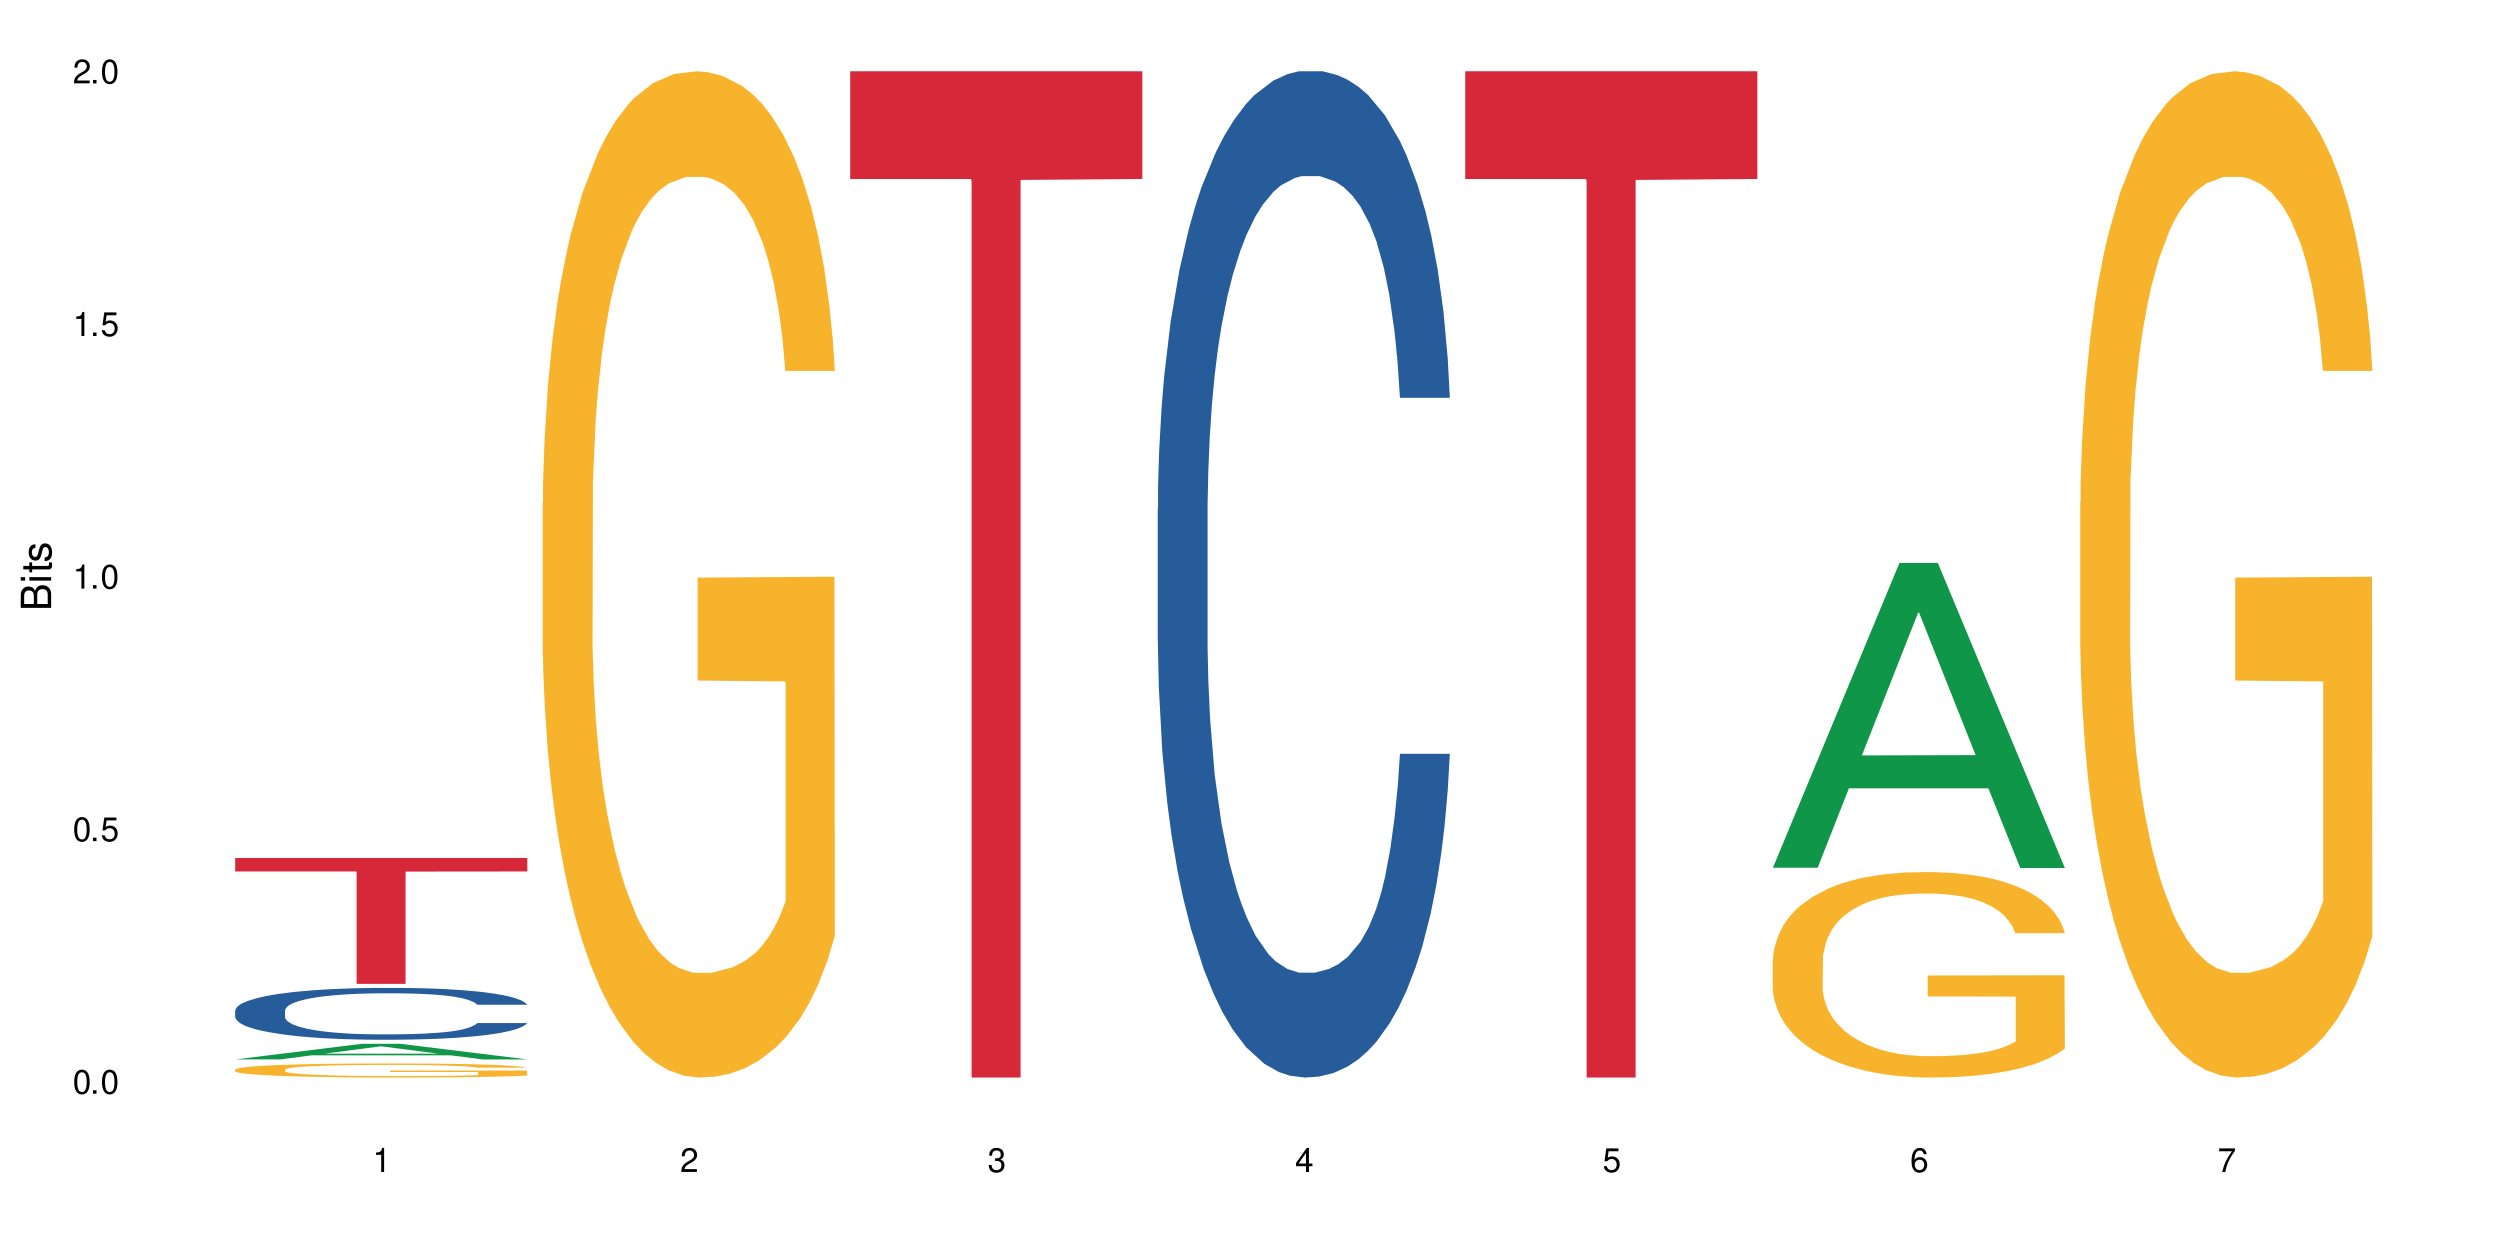
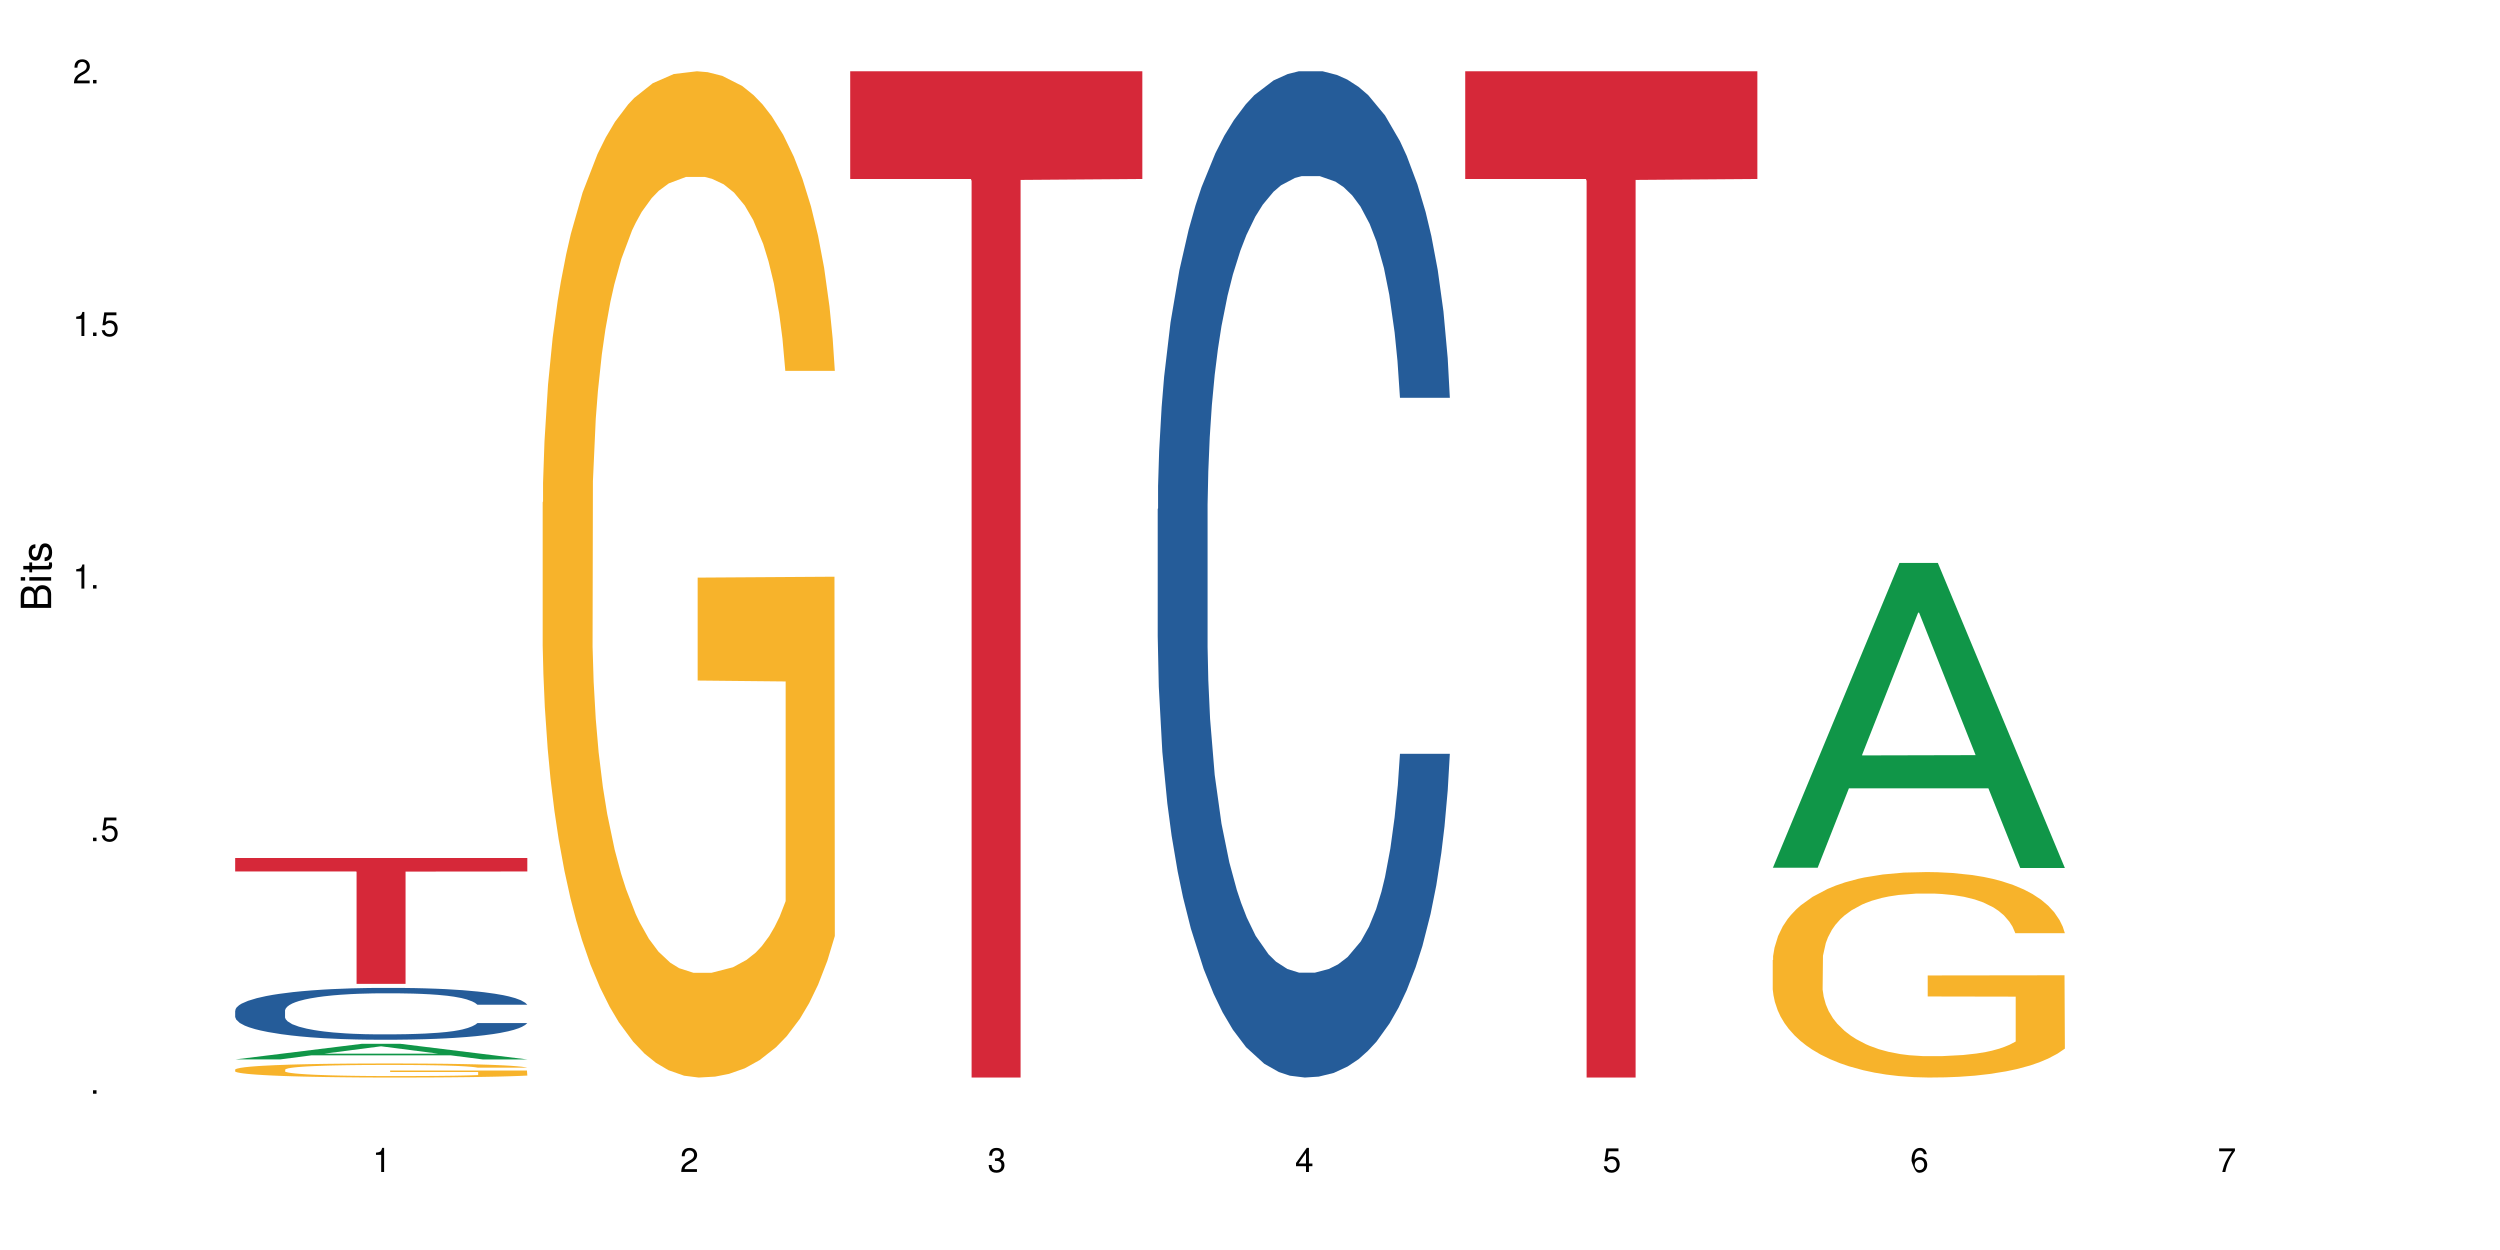
<svg xmlns="http://www.w3.org/2000/svg" xmlns:xlink="http://www.w3.org/1999/xlink" width="720" height="360" viewBox="0 0 720 360">
  <defs>
    <g>
      <g id="glyph-0-0">
</g>
      <g id="glyph-0-1">
-         <path d="M 2.641 -6.938 C 2 -6.938 1.422 -6.656 1.078 -6.172 C 0.641 -5.562 0.406 -4.641 0.406 -3.359 C 0.406 -1.016 1.188 0.219 2.641 0.219 C 4.078 0.219 4.859 -1.016 4.859 -3.297 C 4.859 -4.641 4.656 -5.547 4.203 -6.172 C 3.844 -6.656 3.281 -6.938 2.641 -6.938 Z M 2.641 -6.188 C 3.547 -6.188 4 -5.25 4 -3.375 C 4 -1.406 3.562 -0.484 2.625 -0.484 C 1.734 -0.484 1.281 -1.438 1.281 -3.344 C 1.281 -5.25 1.734 -6.188 2.641 -6.188 Z M 2.641 -6.188 " />
-       </g>
+         </g>
      <g id="glyph-0-2">
        <path d="M 1.828 -1 L 0.828 -1 L 0.828 0 L 1.828 0 Z M 1.828 -1 " />
      </g>
      <g id="glyph-0-3">
        <path d="M 4.562 -6.797 L 1.062 -6.797 L 0.547 -3.094 L 1.328 -3.094 C 1.719 -3.562 2.047 -3.734 2.578 -3.734 C 3.484 -3.734 4.062 -3.109 4.062 -2.094 C 4.062 -1.125 3.484 -0.531 2.578 -0.531 C 1.828 -0.531 1.375 -0.906 1.188 -1.672 L 0.328 -1.672 C 0.453 -1.109 0.547 -0.844 0.75 -0.594 C 1.125 -0.078 1.828 0.219 2.594 0.219 C 3.969 0.219 4.922 -0.781 4.922 -2.219 C 4.922 -3.562 4.031 -4.484 2.719 -4.484 C 2.25 -4.484 1.859 -4.359 1.469 -4.062 L 1.734 -5.969 L 4.562 -5.969 Z M 4.562 -6.797 " />
      </g>
      <g id="glyph-0-4">
        <path d="M 2.484 -4.938 L 2.484 0 L 3.328 0 L 3.328 -6.938 L 2.766 -6.938 C 2.469 -5.875 2.281 -5.734 0.984 -5.562 L 0.984 -4.938 Z M 2.484 -4.938 " />
      </g>
      <g id="glyph-0-5">
        <path d="M 4.859 -0.828 L 1.281 -0.828 C 1.359 -1.406 1.672 -1.781 2.5 -2.281 L 3.469 -2.828 C 4.406 -3.344 4.906 -4.062 4.906 -4.906 C 4.906 -5.484 4.672 -6.031 4.266 -6.406 C 3.859 -6.766 3.375 -6.938 2.719 -6.938 C 1.859 -6.938 1.219 -6.625 0.844 -6.031 C 0.609 -5.672 0.5 -5.234 0.484 -4.531 L 1.328 -4.531 C 1.359 -5.016 1.406 -5.281 1.531 -5.516 C 1.75 -5.938 2.188 -6.203 2.703 -6.203 C 3.469 -6.203 4.031 -5.641 4.031 -4.891 C 4.031 -4.344 3.719 -3.859 3.125 -3.516 L 2.234 -3 C 0.812 -2.172 0.406 -1.531 0.328 -0.016 L 4.859 -0.016 Z M 4.859 -0.828 " />
      </g>
      <g id="glyph-0-6">
        <path d="M 2.125 -3.188 L 2.578 -3.188 C 3.5 -3.188 3.984 -2.766 3.984 -1.922 C 3.984 -1.062 3.469 -0.531 2.594 -0.531 C 1.656 -0.531 1.203 -1 1.156 -2.016 L 0.312 -2.016 C 0.344 -1.453 0.438 -1.094 0.609 -0.781 C 0.953 -0.109 1.625 0.219 2.547 0.219 C 3.953 0.219 4.859 -0.625 4.859 -1.938 C 4.859 -2.828 4.516 -3.297 3.703 -3.594 C 4.344 -3.844 4.656 -4.328 4.656 -5.031 C 4.656 -6.219 3.875 -6.938 2.578 -6.938 C 1.203 -6.938 0.484 -6.172 0.453 -4.703 L 1.297 -4.703 C 1.312 -5.125 1.344 -5.359 1.453 -5.578 C 1.641 -5.969 2.062 -6.203 2.594 -6.203 C 3.344 -6.203 3.797 -5.75 3.797 -5 C 3.797 -4.516 3.609 -4.219 3.25 -4.047 C 3.016 -3.953 2.703 -3.922 2.125 -3.906 Z M 2.125 -3.188 " />
      </g>
      <g id="glyph-0-7">
        <path d="M 3.141 -1.672 L 3.141 0 L 3.984 0 L 3.984 -1.672 L 4.984 -1.672 L 4.984 -2.438 L 3.984 -2.438 L 3.984 -6.938 L 3.359 -6.938 L 0.266 -2.578 L 0.266 -1.672 Z M 3.141 -2.438 L 1 -2.438 L 3.141 -5.5 Z M 3.141 -2.438 " />
      </g>
      <g id="glyph-0-8">
-         <path d="M 4.781 -5.125 C 4.609 -6.266 3.891 -6.938 2.844 -6.938 C 2.094 -6.938 1.422 -6.578 1.031 -5.953 C 0.594 -5.266 0.406 -4.422 0.406 -3.172 C 0.406 -2 0.578 -1.25 0.984 -0.641 C 1.359 -0.078 1.953 0.219 2.703 0.219 C 3.984 0.219 4.922 -0.75 4.922 -2.094 C 4.922 -3.375 4.062 -4.281 2.844 -4.281 C 2.172 -4.281 1.641 -4.031 1.281 -3.516 C 1.281 -5.234 1.828 -6.188 2.797 -6.188 C 3.391 -6.188 3.797 -5.797 3.938 -5.125 Z M 2.734 -3.531 C 3.547 -3.531 4.062 -2.953 4.062 -2.031 C 4.062 -1.156 3.484 -0.531 2.703 -0.531 C 1.922 -0.531 1.328 -1.188 1.328 -2.078 C 1.328 -2.938 1.906 -3.531 2.734 -3.531 Z M 2.734 -3.531 " />
+         <path d="M 4.781 -5.125 C 4.609 -6.266 3.891 -6.938 2.844 -6.938 C 2.094 -6.938 1.422 -6.578 1.031 -5.953 C 0.594 -5.266 0.406 -4.422 0.406 -3.172 C 1.359 -0.078 1.953 0.219 2.703 0.219 C 3.984 0.219 4.922 -0.75 4.922 -2.094 C 4.922 -3.375 4.062 -4.281 2.844 -4.281 C 2.172 -4.281 1.641 -4.031 1.281 -3.516 C 1.281 -5.234 1.828 -6.188 2.797 -6.188 C 3.391 -6.188 3.797 -5.797 3.938 -5.125 Z M 2.734 -3.531 C 3.547 -3.531 4.062 -2.953 4.062 -2.031 C 4.062 -1.156 3.484 -0.531 2.703 -0.531 C 1.922 -0.531 1.328 -1.188 1.328 -2.078 C 1.328 -2.938 1.906 -3.531 2.734 -3.531 Z M 2.734 -3.531 " />
      </g>
      <g id="glyph-0-9">
        <path d="M 4.984 -6.797 L 0.438 -6.797 L 0.438 -5.969 L 4.109 -5.969 C 2.5 -3.656 1.828 -2.234 1.328 0 L 2.219 0 C 2.594 -2.172 3.453 -4.047 4.984 -6.094 Z M 4.984 -6.797 " />
      </g>
      <g id="glyph-1-0">
</g>
      <g id="glyph-1-1">
        <path d="M 0 -0.953 L 0 -4.891 C 0 -5.719 -0.234 -6.344 -0.734 -6.797 C -1.188 -7.234 -1.812 -7.469 -2.5 -7.469 C -3.547 -7.469 -4.188 -7 -4.625 -5.875 C -4.984 -6.688 -5.625 -7.094 -6.531 -7.094 C -7.172 -7.094 -7.734 -6.859 -8.141 -6.391 C -8.562 -5.922 -8.75 -5.344 -8.75 -4.5 L -8.75 -0.953 Z M -4.984 -2.062 L -7.766 -2.062 L -7.766 -4.219 C -7.766 -4.844 -7.688 -5.203 -7.453 -5.5 C -7.219 -5.812 -6.859 -5.969 -6.375 -5.969 C -5.891 -5.969 -5.531 -5.812 -5.297 -5.5 C -5.062 -5.203 -4.984 -4.844 -4.984 -4.219 Z M -0.984 -2.062 L -4 -2.062 L -4 -4.781 C -4 -5.766 -3.438 -6.359 -2.484 -6.359 C -1.547 -6.359 -0.984 -5.766 -0.984 -4.781 Z M -0.984 -2.062 " />
      </g>
      <g id="glyph-1-2">
        <path d="M -6.281 -1.797 L -6.281 -0.797 L 0 -0.797 L 0 -1.797 Z M -8.75 -1.797 L -8.75 -0.797 L -7.484 -0.797 L -7.484 -1.797 Z M -8.75 -1.797 " />
      </g>
      <g id="glyph-1-3">
        <path d="M -6.281 -3.047 L -6.281 -2.016 L -8.016 -2.016 L -8.016 -1.016 L -6.281 -1.016 L -6.281 -0.172 L -5.469 -0.172 L -5.469 -1.016 L -0.719 -1.016 C -0.078 -1.016 0.281 -1.453 0.281 -2.234 C 0.281 -2.5 0.25 -2.719 0.188 -3.047 L -0.641 -3.047 C -0.609 -2.906 -0.594 -2.766 -0.594 -2.562 C -0.594 -2.141 -0.719 -2.016 -1.156 -2.016 L -5.469 -2.016 L -5.469 -3.047 Z M -6.281 -3.047 " />
      </g>
      <g id="glyph-1-4">
        <path d="M -4.531 -5.25 C -5.766 -5.25 -6.469 -4.422 -6.469 -2.969 C -6.469 -1.516 -5.719 -0.562 -4.547 -0.562 C -3.562 -0.562 -3.094 -1.062 -2.734 -2.562 L -2.516 -3.484 C -2.344 -4.188 -2.094 -4.469 -1.641 -4.469 C -1.047 -4.469 -0.641 -3.875 -0.641 -3 C -0.641 -2.453 -0.797 -2 -1.062 -1.75 C -1.25 -1.594 -1.422 -1.531 -1.875 -1.469 L -1.875 -0.406 C -0.422 -0.453 0.281 -1.266 0.281 -2.922 C 0.281 -4.5 -0.5 -5.516 -1.719 -5.516 C -2.656 -5.516 -3.172 -4.984 -3.469 -3.734 L -3.703 -2.766 C -3.891 -1.953 -4.156 -1.609 -4.594 -1.609 C -5.188 -1.609 -5.547 -2.125 -5.547 -2.938 C -5.547 -3.75 -5.203 -4.172 -4.531 -4.203 Z M -4.531 -5.25 " />
      </g>
    </g>
  </defs>
  <rect x="-72" y="-36" width="864" height="432" fill="rgb(100%, 100%, 100%)" fill-opacity="1" />
  <path fill-rule="nonzero" fill="rgb(6.275%, 58.824%, 28.235%)" fill-opacity="1" d="M 67.73 305.113 L 67.82 305.109 L 104.227 300.613 L 115.281 300.613 L 151.867 305.117 L 139.012 305.117 L 129.844 303.941 L 89.664 303.941 L 80.676 305.113 L 67.73 305.113 L 93.527 303.457 L 126.156 303.449 L 109.887 301.352 L 109.707 301.348 L 109.527 301.359 L 93.438 303.449 L 93.527 303.457 Z M 67.73 305.113 " />
  <path fill-rule="nonzero" fill="rgb(14.51%, 36.078%, 60%)" fill-opacity="1" d="M 67.73 291.016 L 67.832 291 L 67.832 290.672 L 68.141 290.156 L 68.859 289.5 L 69.578 289.047 L 71.426 288.242 L 73.988 287.465 L 76.656 286.863 L 78.605 286.508 L 80.352 286.238 L 84.352 285.73 L 86.918 285.473 L 89.688 285.242 L 93.074 285.008 L 95.535 284.871 L 101.078 284.652 L 105.18 284.559 L 108.363 284.516 L 115.238 284.516 L 119.34 284.57 L 122.316 284.641 L 125.598 284.75 L 128.371 284.871 L 133.191 285.172 L 137.5 285.555 L 139.449 285.773 L 142.527 286.195 L 144.891 286.605 L 146.531 286.961 L 148.379 287.465 L 150.02 288.078 L 151.25 288.777 L 151.867 289.363 L 137.5 289.363 L 136.785 288.816 L 135.961 288.395 L 134.422 287.832 L 132.883 287.438 L 130.73 287.043 L 128.781 286.781 L 126.113 286.523 L 123.754 286.359 L 121.289 286.238 L 118.93 286.156 L 114.414 286.074 L 109.184 286.074 L 107.234 286.102 L 103.23 286.211 L 101.078 286.305 L 98 286.496 L 95.844 286.672 L 93.281 286.945 L 91.535 287.18 L 89.379 287.535 L 87.84 287.848 L 86.098 288.297 L 85.07 288.641 L 84.148 289.02 L 83.328 289.473 L 82.711 289.949 L 82.301 290.453 L 82.094 290.945 L 82.094 293.062 L 82.301 293.555 L 82.812 294.125 L 84.148 294.961 L 86.098 295.684 L 88.355 296.258 L 90.508 296.664 L 91.742 296.855 L 93.383 297.074 L 95.945 297.348 L 99.641 297.621 L 101.797 297.73 L 105.078 297.84 L 108.465 297.895 L 112.98 297.895 L 116.98 297.84 L 119.648 297.77 L 122.418 297.664 L 126.215 297.43 L 128.574 297.211 L 130.629 296.953 L 132.168 296.691 L 133.191 296.477 L 134.73 296.051 L 135.961 295.586 L 136.887 295.109 L 137.5 294.645 L 151.867 294.645 L 151.25 295.191 L 150.328 295.723 L 149.402 296.121 L 147.969 296.598 L 146.324 297.02 L 143.965 297.5 L 142.016 297.812 L 139.449 298.152 L 137.09 298.414 L 134.527 298.645 L 130.73 298.918 L 128.266 299.055 L 125.598 299.176 L 122.418 299.285 L 118.418 299.383 L 114.109 299.438 L 110.105 299.449 L 105.797 299.422 L 102.617 299.367 L 98.41 299.246 L 93.176 299 L 89.379 298.742 L 86.406 298.48 L 83.84 298.207 L 80.969 297.84 L 77.273 297.238 L 75.016 296.773 L 73.477 296.395 L 71.734 295.859 L 70.5 295.383 L 69.066 294.617 L 68.039 293.648 L 67.73 292.898 Z M 67.73 291.016 " />
  <path fill-rule="nonzero" fill="rgb(96.863%, 70.196%, 16.863%)" fill-opacity="1" d="M 67.73 308.016 L 67.832 308.012 L 67.832 307.938 L 68.242 307.773 L 69.27 307.543 L 70.605 307.355 L 72.039 307.207 L 72.965 307.129 L 74.504 307.016 L 75.836 306.938 L 79.223 306.77 L 83.531 306.613 L 85.891 306.547 L 88.559 306.484 L 92.355 306.414 L 94.102 306.387 L 99.438 306.328 L 105.488 306.293 L 112.16 306.281 L 115.238 306.285 L 119.441 306.301 L 125.188 306.34 L 128.473 306.375 L 131.039 306.414 L 133.707 306.461 L 136.988 306.535 L 140.066 306.625 L 142.527 306.715 L 144.992 306.824 L 147.043 306.941 L 148.789 307.074 L 150.328 307.227 L 151.25 307.359 L 151.867 307.488 L 137.605 307.488 L 136.785 307.359 L 135.859 307.258 L 134.32 307.137 L 132.781 307.047 L 131.242 306.977 L 128.371 306.879 L 125.906 306.82 L 122.828 306.77 L 119.855 306.734 L 116.469 306.715 L 114.414 306.707 L 108.977 306.707 L 104.055 306.73 L 101.18 306.762 L 99.129 306.793 L 96.254 306.848 L 94.512 306.891 L 93.484 306.922 L 90.406 307.035 L 88.355 307.141 L 87.227 307.211 L 85.789 307.32 L 84.762 307.422 L 83.633 307.57 L 83.02 307.68 L 82.199 307.93 L 82.094 308.598 L 82.402 308.738 L 83.02 308.891 L 83.84 309.023 L 85.07 309.164 L 86.301 309.27 L 88.457 309.414 L 90.305 309.512 L 91.742 309.574 L 94.512 309.672 L 95.641 309.707 L 98.309 309.773 L 101.078 309.824 L 104.465 309.871 L 107.027 309.891 L 111.133 309.91 L 116.363 309.91 L 122.52 309.887 L 126.422 309.859 L 129.09 309.828 L 130.832 309.805 L 132.988 309.762 L 134.527 309.727 L 135.961 309.684 L 137.707 309.621 L 137.707 308.738 L 112.363 308.734 L 112.363 308.32 L 151.762 308.316 L 151.867 309.762 L 149.711 309.863 L 147.043 309.957 L 144.48 310.031 L 141.812 310.094 L 138.016 310.164 L 134.938 310.211 L 130.215 310.262 L 125.906 310.297 L 121.395 310.316 L 117.391 310.328 L 112.672 310.332 L 108.465 310.324 L 103.949 310.305 L 100.359 310.273 L 97.074 310.234 L 93.793 310.188 L 89.688 310.109 L 87.02 310.047 L 84.25 309.969 L 81.48 309.879 L 79.016 309.777 L 77.375 309.699 L 75.734 309.609 L 73.988 309.5 L 72.348 309.375 L 71.117 309.258 L 69.988 309.129 L 69.168 309.008 L 68.348 308.84 L 67.938 308.707 L 67.73 308.594 Z M 67.73 308.016 " />
  <path fill-rule="nonzero" fill="rgb(83.922%, 15.686%, 22.353%)" fill-opacity="1" d="M 67.73 247.105 L 151.867 247.105 L 151.867 250.984 L 116.801 251.02 L 116.801 283.352 L 102.695 283.352 L 102.695 251.055 L 102.488 250.984 L 67.73 250.984 Z M 67.73 247.105 " />
  <path fill-rule="nonzero" fill="rgb(96.863%, 70.196%, 16.863%)" fill-opacity="1" d="M 156.293 144.652 L 156.398 144.387 L 156.398 139.094 L 156.809 127.184 L 157.832 110.777 L 159.168 97.277 L 160.605 86.691 L 161.527 81.133 L 163.066 73.195 L 164.398 67.371 L 167.785 55.461 L 172.094 44.348 L 174.457 39.582 L 177.121 35.082 L 180.918 30.055 L 182.664 28.203 L 188 23.965 L 194.051 21.32 L 200.723 20.527 L 203.801 20.789 L 208.008 21.848 L 213.754 24.762 L 217.035 27.406 L 219.602 30.055 L 222.27 33.496 L 225.551 38.789 L 228.629 45.141 L 231.094 51.492 L 233.555 59.43 L 235.605 67.902 L 237.352 77.164 L 238.891 88.281 L 239.812 97.543 L 240.43 106.805 L 226.168 106.805 L 225.348 97.543 L 224.422 90.398 L 222.883 81.664 L 221.344 75.312 L 219.805 70.281 L 216.934 63.402 L 214.473 59.168 L 211.395 55.461 L 208.418 53.078 L 205.031 51.492 L 202.98 50.961 L 197.543 50.961 L 192.617 52.816 L 189.742 54.934 L 187.691 57.051 L 184.816 61.02 L 183.074 64.195 L 182.047 66.312 L 178.969 74.516 L 176.918 81.93 L 175.789 86.957 L 174.352 94.898 L 173.328 102.043 L 172.199 112.629 L 171.582 120.57 L 170.762 138.566 L 170.66 186.207 L 170.965 196.262 L 171.582 207.113 L 172.402 216.641 L 173.633 226.699 L 174.867 234.375 L 177.02 244.695 L 178.867 251.578 L 180.305 256.078 L 183.074 263.223 L 184.203 265.605 L 186.871 270.367 L 189.641 274.074 L 193.027 277.25 L 195.59 278.836 L 199.695 280.16 L 204.93 280.16 L 211.086 278.574 L 214.984 276.457 L 217.652 274.34 L 219.395 272.484 L 221.551 269.574 L 223.09 266.926 L 224.527 264.016 L 226.27 259.516 L 226.27 196.262 L 200.926 195.996 L 200.926 166.355 L 240.328 166.09 L 240.43 269.574 L 238.273 276.719 L 235.605 283.602 L 233.043 288.895 L 230.375 293.395 L 226.578 298.422 L 223.5 301.598 L 218.781 305.305 L 214.473 307.688 L 209.957 309.273 L 205.953 310.066 L 201.234 310.332 L 197.027 309.805 L 192.512 308.215 L 188.922 306.098 L 185.641 303.453 L 182.355 300.012 L 178.25 294.453 L 175.582 289.953 L 172.812 284.395 L 170.043 277.777 L 167.582 270.633 L 165.938 265.074 L 164.297 258.723 L 162.555 250.781 L 160.91 241.785 L 159.68 233.578 L 158.551 224.316 L 157.73 215.582 L 156.91 203.672 L 156.5 194.145 L 156.293 185.941 Z M 156.293 144.652 " />
  <path fill-rule="nonzero" fill="rgb(83.922%, 15.686%, 22.353%)" fill-opacity="1" d="M 244.859 20.527 L 328.992 20.527 L 328.992 51.547 L 293.93 51.82 L 293.93 310.332 L 279.82 310.332 L 279.82 52.094 L 279.617 51.547 L 244.859 51.547 Z M 244.859 20.527 " />
  <path fill-rule="nonzero" fill="rgb(14.51%, 36.078%, 60%)" fill-opacity="1" d="M 333.422 146.621 L 333.523 146.355 L 333.523 140 L 333.832 129.934 L 334.551 117.215 L 335.27 108.477 L 337.113 92.844 L 339.68 77.746 L 342.348 66.09 L 344.297 59.203 L 346.043 53.902 L 350.043 44.102 L 352.609 39.07 L 355.379 34.566 L 358.766 30.062 L 361.227 27.414 L 366.766 23.176 L 370.871 21.32 L 374.051 20.527 L 380.926 20.527 L 385.031 21.586 L 388.008 22.91 L 391.289 25.031 L 394.059 27.414 L 398.883 33.242 L 403.191 40.66 L 405.141 44.898 L 408.219 53.109 L 410.578 61.055 L 412.223 67.945 L 414.066 77.746 L 415.711 89.668 L 416.941 103.176 L 417.555 114.566 L 403.191 114.566 L 402.473 103.973 L 401.652 95.758 L 400.113 84.898 L 398.574 77.215 L 396.422 69.535 L 394.469 64.5 L 391.805 59.469 L 389.441 56.289 L 386.98 53.902 L 384.621 52.316 L 380.105 50.727 L 374.875 50.727 L 372.922 51.254 L 368.922 53.375 L 366.766 55.23 L 363.688 58.938 L 361.535 62.383 L 358.969 67.68 L 357.227 72.184 L 355.07 79.07 L 353.531 85.164 L 351.789 93.906 L 350.762 100.527 L 349.836 107.945 L 349.016 116.688 L 348.402 125.957 L 347.992 135.762 L 347.785 145.297 L 347.785 186.355 L 347.992 195.895 L 348.504 207.02 L 349.836 223.18 L 351.789 237.219 L 354.043 248.344 L 356.199 256.293 L 357.43 260 L 359.07 264.238 L 361.637 269.535 L 365.332 274.836 L 367.484 276.953 L 370.77 279.074 L 374.156 280.133 L 378.668 280.133 L 382.672 279.074 L 385.34 277.75 L 388.109 275.629 L 391.906 271.125 L 394.266 266.887 L 396.316 261.855 L 397.855 256.82 L 398.883 252.582 L 400.422 244.371 L 401.652 235.363 L 402.578 226.094 L 403.191 217.086 L 417.555 217.086 L 416.941 227.684 L 416.016 238.012 L 415.094 245.695 L 413.656 254.969 L 412.016 263.18 L 409.656 272.449 L 407.707 278.543 L 405.141 285.168 L 402.781 290.199 L 400.215 294.703 L 396.422 300 L 393.957 302.648 L 391.289 305.035 L 388.109 307.152 L 384.109 309.008 L 379.797 310.066 L 375.797 310.332 L 371.488 309.801 L 368.305 308.742 L 364.102 306.359 L 358.867 301.59 L 355.07 296.559 L 352.094 291.523 L 349.531 286.227 L 346.656 279.074 L 342.965 267.418 L 340.707 258.41 L 339.168 250.992 L 337.422 240.664 L 336.191 231.391 L 334.754 216.555 L 333.73 197.746 L 333.422 183.18 Z M 333.422 146.621 " />
  <path fill-rule="nonzero" fill="rgb(83.922%, 15.686%, 22.353%)" fill-opacity="1" d="M 421.984 20.527 L 506.121 20.527 L 506.121 51.547 L 471.055 51.82 L 471.055 310.332 L 456.945 310.332 L 456.945 52.094 L 456.742 51.547 L 421.984 51.547 Z M 421.984 20.527 " />
  <path fill-rule="nonzero" fill="rgb(6.275%, 58.824%, 28.235%)" fill-opacity="1" d="M 510.547 249.902 L 510.637 249.82 L 547.043 162.117 L 558.098 162.117 L 594.684 249.984 L 581.828 249.984 L 572.66 227.047 L 532.48 227.047 L 523.492 249.902 L 510.547 249.902 L 536.348 217.559 L 568.977 217.477 L 552.707 176.473 L 552.527 176.391 L 552.348 176.641 L 536.258 217.477 L 536.348 217.559 Z M 510.547 249.902 " />
  <path fill-rule="nonzero" fill="rgb(96.863%, 70.196%, 16.863%)" fill-opacity="1" d="M 510.547 276.496 L 510.652 276.441 L 510.652 275.363 L 511.062 272.93 L 512.086 269.578 L 513.422 266.82 L 514.855 264.66 L 515.781 263.523 L 517.32 261.902 L 518.652 260.715 L 522.039 258.281 L 526.348 256.012 L 528.707 255.039 L 531.375 254.121 L 535.172 253.094 L 536.918 252.715 L 542.254 251.852 L 548.305 251.309 L 554.977 251.148 L 558.055 251.203 L 562.262 251.418 L 568.008 252.012 L 571.289 252.555 L 573.855 253.094 L 576.523 253.797 L 579.805 254.879 L 582.883 256.176 L 585.348 257.473 L 587.809 259.094 L 589.859 260.824 L 591.605 262.715 L 593.145 264.984 L 594.066 266.875 L 594.684 268.77 L 580.422 268.77 L 579.602 266.875 L 578.676 265.418 L 577.137 263.633 L 575.598 262.336 L 574.059 261.309 L 571.188 259.902 L 568.723 259.039 L 565.645 258.281 L 562.672 257.797 L 559.285 257.473 L 557.234 257.363 L 551.793 257.363 L 546.871 257.742 L 543.996 258.176 L 541.945 258.605 L 539.07 259.418 L 537.328 260.066 L 536.301 260.5 L 533.223 262.176 L 531.172 263.688 L 530.043 264.715 L 528.605 266.336 L 527.582 267.797 L 526.453 269.957 L 525.836 271.578 L 525.016 275.254 L 524.914 284.984 L 525.219 287.035 L 525.836 289.254 L 526.656 291.199 L 527.887 293.254 L 529.121 294.82 L 531.273 296.93 L 533.121 298.332 L 534.559 299.254 L 537.328 300.711 L 538.457 301.199 L 541.125 302.172 L 543.895 302.926 L 547.281 303.578 L 549.844 303.902 L 553.949 304.172 L 559.184 304.172 L 565.34 303.848 L 569.238 303.414 L 571.906 302.98 L 573.648 302.602 L 575.805 302.008 L 577.344 301.469 L 578.781 300.875 L 580.523 299.953 L 580.523 287.035 L 555.18 286.984 L 555.18 280.93 L 594.582 280.875 L 594.684 302.008 L 592.527 303.469 L 589.859 304.875 L 587.297 305.953 L 584.629 306.875 L 580.832 307.898 L 577.754 308.547 L 573.035 309.305 L 568.723 309.793 L 564.211 310.117 L 560.207 310.277 L 555.488 310.332 L 551.281 310.223 L 546.766 309.898 L 543.176 309.469 L 539.895 308.926 L 536.609 308.223 L 532.504 307.09 L 529.836 306.172 L 527.066 305.035 L 524.297 303.684 L 521.836 302.227 L 520.191 301.09 L 518.551 299.793 L 516.809 298.172 L 515.164 296.332 L 513.934 294.656 L 512.805 292.766 L 511.984 290.984 L 511.164 288.551 L 510.754 286.605 L 510.547 284.93 Z M 510.547 276.496 " />
-   <path fill-rule="nonzero" fill="rgb(96.863%, 70.196%, 16.863%)" fill-opacity="1" d="M 599.113 144.652 L 599.215 144.387 L 599.215 139.094 L 599.625 127.184 L 600.652 110.777 L 601.984 97.277 L 603.422 86.691 L 604.344 81.133 L 605.883 73.195 L 607.219 67.371 L 610.602 55.461 L 614.914 44.348 L 617.273 39.582 L 619.941 35.082 L 623.738 30.055 L 625.48 28.203 L 630.816 23.965 L 636.871 21.32 L 643.539 20.527 L 646.617 20.789 L 650.824 21.848 L 656.57 24.762 L 659.852 27.406 L 662.418 30.055 L 665.086 33.496 L 668.367 38.789 L 671.445 45.141 L 673.91 51.492 L 676.371 59.43 L 678.426 67.902 L 680.168 77.164 L 681.707 88.281 L 682.633 97.543 L 683.246 106.805 L 668.984 106.805 L 668.164 97.543 L 667.242 90.398 L 665.703 81.664 L 664.164 75.312 L 662.625 70.281 L 659.75 63.402 L 657.289 59.168 L 654.211 55.461 L 651.234 53.078 L 647.848 51.492 L 645.797 50.961 L 640.359 50.961 L 635.434 52.816 L 632.559 54.934 L 630.508 57.051 L 627.637 61.02 L 625.891 64.195 L 624.863 66.312 L 621.785 74.516 L 619.734 81.93 L 618.605 86.957 L 617.168 94.898 L 616.145 102.043 L 615.016 112.629 L 614.398 120.57 L 613.578 138.566 L 613.477 186.207 L 613.785 196.262 L 614.398 207.113 L 615.219 216.641 L 616.453 226.699 L 617.684 234.375 L 619.836 244.695 L 621.684 251.578 L 623.121 256.078 L 625.891 263.223 L 627.02 265.605 L 629.688 270.367 L 632.457 274.074 L 635.844 277.25 L 638.41 278.836 L 642.512 280.16 L 647.746 280.16 L 653.902 278.574 L 657.801 276.457 L 660.469 274.34 L 662.211 272.484 L 664.367 269.574 L 665.906 266.926 L 667.344 264.016 L 669.086 259.516 L 669.086 196.262 L 643.742 195.996 L 643.742 166.355 L 683.145 166.09 L 683.246 269.574 L 681.094 276.719 L 678.426 283.602 L 675.859 288.895 L 673.191 293.395 L 669.395 298.422 L 666.316 301.598 L 661.598 305.305 L 657.289 307.688 L 652.773 309.273 L 648.773 310.066 L 644.051 310.332 L 639.844 309.805 L 635.332 308.215 L 631.738 306.098 L 628.457 303.453 L 625.172 300.012 L 621.07 294.453 L 618.402 289.953 L 615.629 284.395 L 612.859 277.777 L 610.398 270.633 L 608.758 265.074 L 607.113 258.723 L 605.371 250.781 L 603.73 241.785 L 602.496 233.578 L 601.367 224.316 L 600.547 215.582 L 599.727 203.672 L 599.316 194.145 L 599.113 185.941 Z M 599.113 144.652 " />
  <g fill="rgb(0%, 0%, 0%)" fill-opacity="1">
    <use xlink:href="#glyph-0-1" x="20.965" y="314.993" />
    <use xlink:href="#glyph-0-2" x="25.965" y="314.993" />
    <use xlink:href="#glyph-0-1" x="28.965" y="314.993" />
  </g>
  <g fill="rgb(0%, 0%, 0%)" fill-opacity="1">
    <use xlink:href="#glyph-0-1" x="20.965" y="242.251" />
    <use xlink:href="#glyph-0-2" x="25.965" y="242.251" />
    <use xlink:href="#glyph-0-3" x="28.965" y="242.251" />
  </g>
  <g fill="rgb(0%, 0%, 0%)" fill-opacity="1">
    <use xlink:href="#glyph-0-4" x="20.965" y="169.509" />
    <use xlink:href="#glyph-0-2" x="25.965" y="169.509" />
    <use xlink:href="#glyph-0-1" x="28.965" y="169.509" />
  </g>
  <g fill="rgb(0%, 0%, 0%)" fill-opacity="1">
    <use xlink:href="#glyph-0-4" x="20.965" y="96.767" />
    <use xlink:href="#glyph-0-2" x="25.965" y="96.767" />
    <use xlink:href="#glyph-0-3" x="28.965" y="96.767" />
  </g>
  <g fill="rgb(0%, 0%, 0%)" fill-opacity="1">
    <use xlink:href="#glyph-0-5" x="20.965" y="24.024" />
    <use xlink:href="#glyph-0-2" x="25.965" y="24.024" />
    <use xlink:href="#glyph-0-1" x="28.965" y="24.024" />
  </g>
  <g fill="rgb(0%, 0%, 0%)" fill-opacity="1">
    <use xlink:href="#glyph-0-4" x="107.297" y="337.532" />
  </g>
  <g fill="rgb(0%, 0%, 0%)" fill-opacity="1">
    <use xlink:href="#glyph-0-5" x="195.863" y="337.532" />
  </g>
  <g fill="rgb(0%, 0%, 0%)" fill-opacity="1">
    <use xlink:href="#glyph-0-6" x="284.426" y="337.532" />
  </g>
  <g fill="rgb(0%, 0%, 0%)" fill-opacity="1">
    <use xlink:href="#glyph-0-7" x="372.988" y="337.532" />
  </g>
  <g fill="rgb(0%, 0%, 0%)" fill-opacity="1">
    <use xlink:href="#glyph-0-3" x="461.551" y="337.532" />
  </g>
  <g fill="rgb(0%, 0%, 0%)" fill-opacity="1">
    <use xlink:href="#glyph-0-8" x="550.117" y="337.532" />
  </g>
  <g fill="rgb(0%, 0%, 0%)" fill-opacity="1">
    <use xlink:href="#glyph-0-9" x="638.68" y="337.532" />
  </g>
  <g fill="rgb(0%, 0%, 0%)" fill-opacity="1">
    <use xlink:href="#glyph-1-1" x="14.725" y="176.012" />
    <use xlink:href="#glyph-1-2" x="14.725" y="168.012" />
    <use xlink:href="#glyph-1-3" x="14.725" y="165.012" />
    <use xlink:href="#glyph-1-4" x="14.725" y="162.012" />
  </g>
</svg>